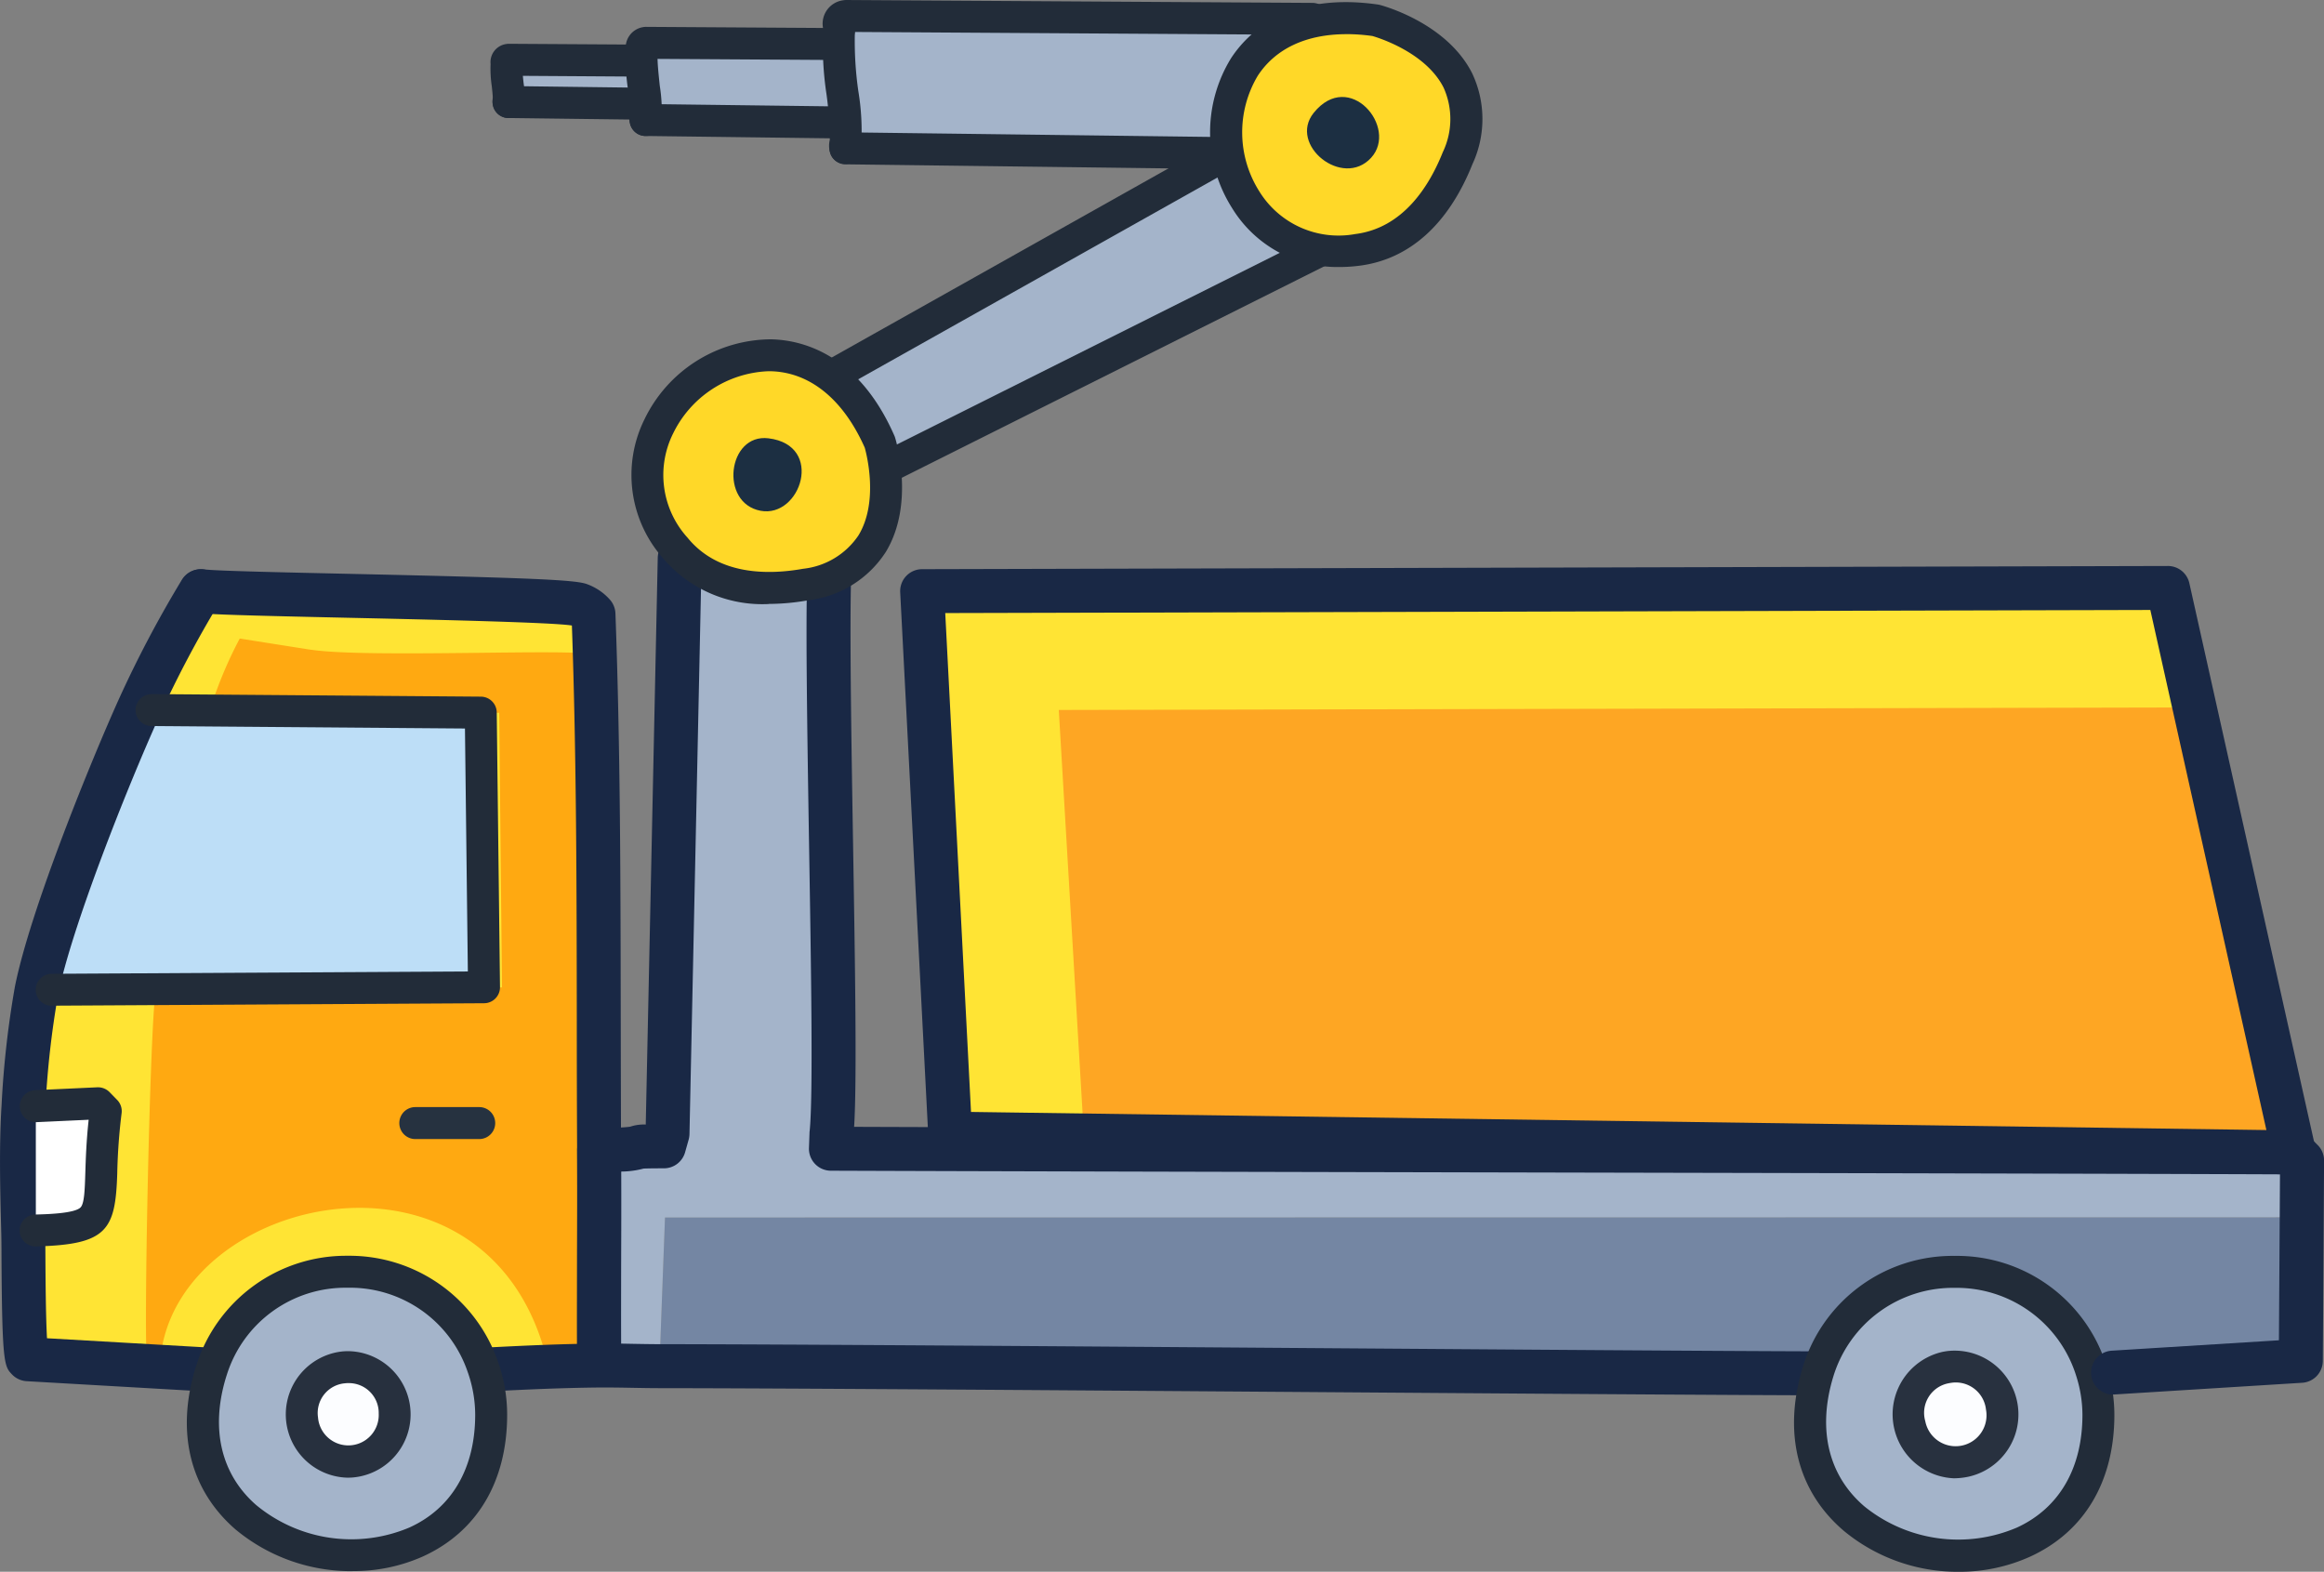
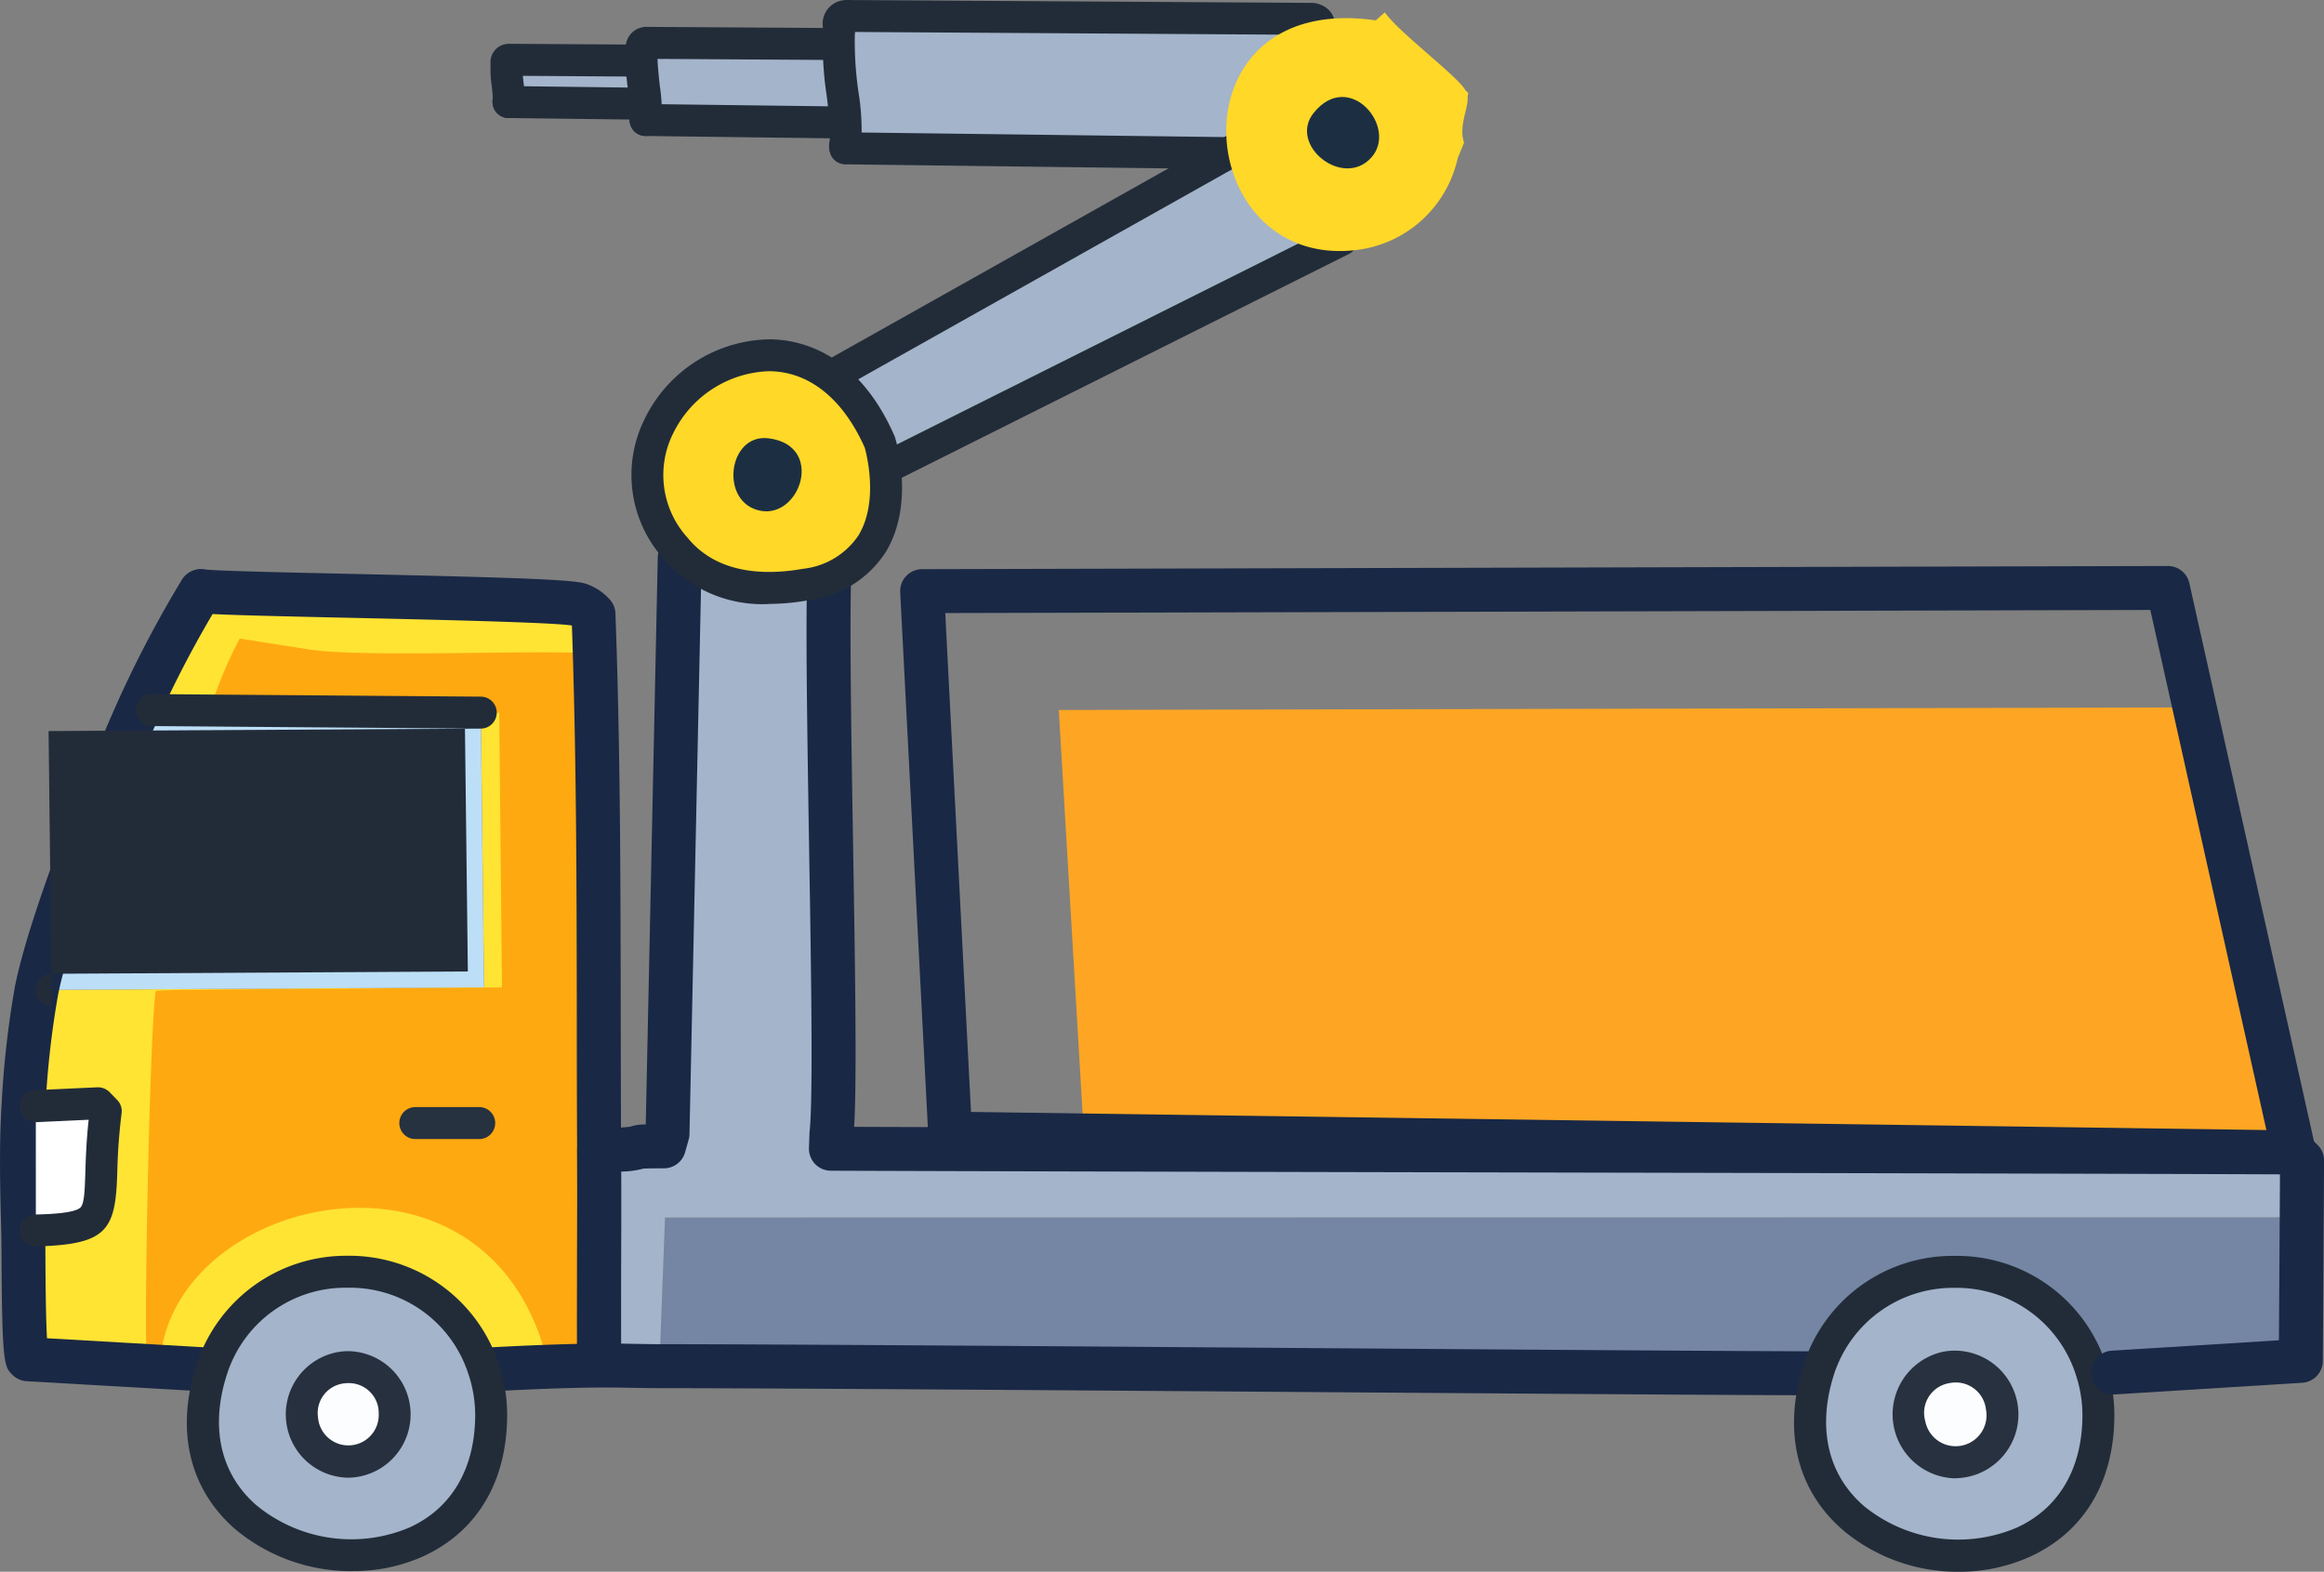
<svg xmlns="http://www.w3.org/2000/svg" id="Group_4" data-name="Group 4" width="181.766" height="122.929" viewBox="0 0 181.766 122.929">
  <rect x="0" y="0" width="181.766" height="122.929" fill="#808080" stroke="none" />
  <defs>
    <clipPath id="clip-path">
      <rect id="Rectangle_9" data-name="Rectangle 9" width="181.766" height="122.929" fill="none" />
    </clipPath>
  </defs>
  <g id="Group_3" data-name="Group 3" clip-path="url(#clip-path)">
    <path id="Path_45" data-name="Path 45" d="M26.5,74.886c5.287.668,18.573.221,19.906.734a2.693,2.693,0,0,1,1.125.75c.515,13.956.371,27.937.438,41.9.025,5.3-.019,10.6,0,15.905l.008.954c-2.819.027-5.629.151-8.445.3l-.644-.16c-3.529-10.039-17.841-9.929-21.209.162l-.644,0-13.74-.79c-.391-.41-.328-8.417-.363-9.8l.984-.265c6.682-.165,4.443-1.415,5.471-9.33l-.6-.616-4.872.226-.961,0a72.416,72.416,0,0,1,1.014-9.028l1.2-.081,33.809-.192-.256-21.479-25.741-.2L12,83.662a87.588,87.588,0,0,1,4.808-9.1l.341.03c3.147.281,9.126.263,9.355.292" transform="translate(-1.114 -28.331)" fill="#ffe434" />
    <path id="Path_46" data-name="Path 46" d="M31.334,81.416c4.465.668,20.822-.128,21.948.384.368.167.069,1.312.328,1.671.435,13.955.184,23.1.24,37.067.021,5.3-.016,10.6,0,15.906l.007.954c-2.38.027-2.274.151-4.652.3l.7-.159c-4.186-19.1-29.076-13.763-30.364-.706l1.316,0-2.344.241c-.33-.41.191-26.2.658-28.976l1.63-.081,25.453-.192-.216-21.479-21.74-.2-.825-.206a32.677,32.677,0,0,1,2.271-5.4s5.4.853,5.594.882" transform="translate(-6.993 -30.599)" fill="#ffa911" />
    <path id="Path_47" data-name="Path 47" d="M4.6,111.4c1.1-5.525,5.553-16.664,8.031-22.16l.976.207,25.741.2.255,21.479L5.8,111.317Z" transform="translate(-1.747 -33.906)" fill="#bddef7" />
    <path id="Path_48" data-name="Path 48" d="M47.5,167.887a11.257,11.257,0,0,1,.642,3.707c.006,16.968-26.841,13.063-21.955-3.217l-.54-.33.644,0c3.368-10.092,17.679-10.2,21.209-.162" transform="translate(-9.723 -60.951)" fill="#a4b4ca" />
    <path id="Path_49" data-name="Path 49" d="M41.31,172.468c.11-.012.221-.019.331-.021,4.691-.076,5.061,7.083.3,7.385s-5.3-6.848-.633-7.364" transform="translate(-14.468 -65.521)" fill="#fcfdff" />
    <path id="Path_50" data-name="Path 50" d="M211.678,153.544c.057,1.379.26,10.824-.125,11.232l-15.587.97-.767-.122c-3.287-10.414-18.116-10.419-21.4,0l-.644.122c-17.59-.056-72.387-.546-89.976-.558l.435-11.628Z" transform="translate(-31.604 -58.339)" fill="#7486a3" />
    <path id="Path_51" data-name="Path 51" d="M250.335,168.241a11.277,11.277,0,0,1,.528,3.369c.007,16.845-26.606,13.2-22.025-3.041l-.547-.206.644-.122c3.283-10.419,18.111-10.414,21.4,0" transform="translate(-86.74 -60.955)" fill="#a4b4ca" />
    <path id="Path_52" data-name="Path 52" d="M243.613,172.451c.118-.025.236-.045.355-.059,4.583-.548,5.829,6.376,1.218,7.362-4.828,1.033-6.29-6.293-1.573-7.3" transform="translate(-91.467 -65.489)" fill="#fcfdff" />
    <path id="Path_53" data-name="Path 53" d="M208.783,121.184,80.72,121.2l-.435,11.628c-1.57,0-3.142-.064-4.712-.05l-.009-.954c-.019-5.3.025-10.6,0-15.906l.938.007c3.653-.18.477-.286,4.136-.295l.279-.992.951-44.995.115-.731a9.237,9.237,0,0,0,10.631.02l1.192-.557c-.885,2.137.558,40.312-.064,46.263l-.043,1.182c23.468.1,90.959.19,114.427.288l.632.637c.046,1.477-.035,2.963.025,4.438" transform="translate(-28.709 -25.98)" fill="#a4b4ca" />
    <path id="Path_54" data-name="Path 54" d="M243.506,180.34a5.008,5.008,0,0,1-.92-9.877c.153-.033.309-.059.466-.078h0a4.989,4.989,0,0,1,1.628,9.827,5.626,5.626,0,0,1-1.176.129m-.153-7.473c-.081.011-.161.023-.242.04a2.353,2.353,0,0,0-1.828,2.962,2.417,2.417,0,0,0,4.748-.908,2.375,2.375,0,0,0-2.678-2.095" transform="translate(-90.701 -64.723)" fill="#28313f" />
    <path id="Path_55" data-name="Path 55" d="M56.62,142.144h-5a1.25,1.25,0,1,1,0-2.5h5a1.25,1.25,0,0,1,0,2.5" transform="translate(-19.138 -53.058)" fill="#263240" />
    <path id="Path_56" data-name="Path 56" d="M138.578,16.165c.044.069.047.163.089.235.883,1.5,1.421,4.37,2.311,6.112l.089.235,1.3,1.13L102.1,44.268l-.278.148-.136-.211c-.142-.9-3.261-4.371-3.691-5.717-.122-.383-.67-.634.006-1.146L137.58,15.288c.866-.288.737.472,1,.877" transform="translate(-37.108 -5.785)" fill="#a4b4ca" />
    <path id="Path_57" data-name="Path 57" d="M40.885,180.325a4.952,4.952,0,0,1-.478-9.866q.223-.025.448-.029h.1a4.949,4.949,0,0,1,.3,9.882q-.189.012-.371.012m.011-7.395h0c-.072,0-.143.006-.215.014a2.331,2.331,0,0,0-2.106,2.664,2.379,2.379,0,0,0,4.748-.3,2.332,2.332,0,0,0-2.373-2.378H40.9" transform="translate(-13.702 -64.755)" fill="#27303e" />
    <path id="Path_58" data-name="Path 58" d="M15.924,136.091c-.034,0-.067,0-.1,0l-13.74-.79a1.72,1.72,0,0,1-1.146-.53c-.6-.628-.779-.818-.822-9.353,0-.732-.007-1.306-.015-1.592l-.011-.449c-.081-3.2-.164-6.5.034-9.683a74.662,74.662,0,0,1,1.043-9.255c1.2-6.027,6.009-17.783,8.152-22.532a89.067,89.067,0,0,1,4.9-9.275A1.718,1.718,0,0,1,17.166,74.4a85.515,85.515,0,0,0-4.715,8.921C9.867,89.042,5.566,99.926,4.538,105.1a71.348,71.348,0,0,0-.985,8.8c-.188,3.028-.107,6.258-.027,9.381l.011.45c.007.3.01.9.014,1.661.008,1.447.024,4.772.125,6.551l12.345.71a1.718,1.718,0,0,1-.1,3.434M3.779,133h0Z" transform="translate(0 -27.278)" fill="#192845" />
    <path id="Path_59" data-name="Path 59" d="M203.419,162.944a1.25,1.25,0,0,1-.077-2.5l14.583-.908c.12-2.206.037-8.094-.042-10-.033-.809-.025-1.618-.018-2.4,0-.508.009-.995,0-1.478-11.908-.048-34.627-.1-56.61-.141-22.36-.047-45.48-.1-57.215-.144a1.25,1.25,0,0,1,0-2.5h0c11.733.049,34.852.1,57.211.144s45.48.1,57.216.144a1.25,1.25,0,0,1,.882.368l.632.637a1.252,1.252,0,0,1,.363.841c.022.724.016,1.45.009,2.152-.007.786-.014,1.529.017,2.275s.094,3.5.1,6.027c.021,5.488-.176,5.7-.568,6.114a1.247,1.247,0,0,1-.832.391l-15.587.97c-.027,0-.053,0-.079,0" transform="translate(-39.058 -54.287)" fill="#222c39" />
    <path id="Path_60" data-name="Path 60" d="M75.868,8.126c0,.033-.012.068-.011.1.017.716-.273,1.857-.292,2.661l-.011.1h-.1l-11.3-.142h-.1l-.006-.1c.1-.353-.242-2.22-.155-2.791.024-.162-.091-.36.178-.412l11.65.073c.286.066.134.316.144.513" transform="translate(-24.272 -2.865)" fill="#a4b4ca" />
    <path id="Path_61" data-name="Path 61" d="M74.895,13.5h-.016l-11.5-.144a1.25,1.25,0,0,1,.015-2.5h.015l11.5.145a1.25,1.25,0,0,1-.015,2.5" transform="translate(-23.613 -4.126)" fill="#222c39" />
    <path id="Path_62" data-name="Path 62" d="M74.789,11.477c-.046,0-.092,0-.138-.007a1.25,1.25,0,0,1-1.107-1.379l.006-.052a12.354,12.354,0,0,1,.162-1.4c.029-.185.057-.371.08-.546L64.4,8.032c.017.188.038.382.054.534a7.8,7.8,0,0,1,.082,1.472,1.25,1.25,0,0,1-2.46.356,1.453,1.453,0,0,1-.027-.632c0-.174-.048-.626-.081-.931a9.145,9.145,0,0,1-.092-1.726,1.43,1.43,0,0,1,1.188-1.557,1.467,1.467,0,0,1,.246-.023l11.65.073a1.241,1.241,0,0,1,.275.032,1.463,1.463,0,0,1,1.112,1.761.905.905,0,0,0,0-.1,1.628,1.628,0,0,1-.009.234,10.344,10.344,0,0,1-.157,1.488,10.335,10.335,0,0,0-.135,1.138c0,.035,0,.071-.007.107l-.011.1a1.25,1.25,0,0,1-1.241,1.114M64.5,9.77h0m-2.42-.126v0M76.34,7.431v0" transform="translate(-23.506 -2.1)" fill="#222c39" />
    <path id="Path_63" data-name="Path 63" d="M164.041,173.515h-.006c-7.758-.025-22.732-.134-38.587-.249-20.429-.149-41.555-.3-51.385-.309-.707,0-1.415-.014-2.122-.027-.858-.016-1.714-.029-2.573-.024-2.881.027-5.726.157-8.372.293a1.718,1.718,0,1,1-.177-3.432c2.683-.139,5.572-.27,8.517-.3.889-.011,1.778.007,2.668.024.688.012,1.375.025,2.062.026,9.841.007,30.973.16,51.408.309,15.85.115,30.821.224,38.573.249a1.718,1.718,0,0,1-.006,3.437" transform="translate(-22.489 -64.389)" fill="#192845" />
    <path id="Path_64" data-name="Path 64" d="M4.519,149.113c6.682-.166,4.443-1.416,5.469-9.331l-.6-.616-4.871.226Z" transform="translate(-1.715 -52.876)" fill="#fff" />
-     <path id="Path_65" data-name="Path 65" d="M5.762,111.927a1.25,1.25,0,0,1-.007-2.5l32.551-.184-.226-19-24.515-.192a1.25,1.25,0,0,1,.009-2.5h.01l25.741.2a1.248,1.248,0,0,1,1.24,1.234l.255,21.479a1.249,1.249,0,0,1-1.243,1.265l-33.809.192Z" transform="translate(-1.714 -33.266)" fill="#222c39" />
+     <path id="Path_65" data-name="Path 65" d="M5.762,111.927a1.25,1.25,0,0,1-.007-2.5l32.551-.184-.226-19-24.515-.192a1.25,1.25,0,0,1,.009-2.5h.01l25.741.2a1.248,1.248,0,0,1,1.24,1.234a1.249,1.249,0,0,1-1.243,1.265l-33.809.192Z" transform="translate(-1.714 -33.266)" fill="#222c39" />
    <path id="Path_66" data-name="Path 66" d="M103.978,115.123a1.175,1.175,0,0,1-.131-.007,1.25,1.25,0,0,1-1.113-1.373c.285-2.718.119-12.759-.041-22.469-.282-17.084-.293-22.967.194-24.142a1.25,1.25,0,1,1,2.309.957c-.363,1.328-.164,13.424,0,23.144.168,10.235.327,19.9.027,22.771a1.25,1.25,0,0,1-1.241,1.12" transform="translate(-38.944 -25.214)" fill="#222c39" />
    <path id="Path_67" data-name="Path 67" d="M102.812,6.471c0,.061-.022.124-.02.187.03,1.307-.5,3.39-.533,4.859l-.02.187-.184,0-20.62-.26-.184,0-.011-.189c.18-.645-.441-4.052-.283-5.094.045-.3-.165-.658.325-.753l21.268.133c.524.122.244.576.264.936" transform="translate(-30.749 -2.053)" fill="#a4b4ca" />
    <path id="Path_68" data-name="Path 68" d="M101.668,15.886h-.017l-20.989-.265a1.25,1.25,0,0,1,.016-2.5H80.7l20.989.265a1.25,1.25,0,0,1-.016,2.5" transform="translate(-30.179 -4.986)" fill="#222c39" />
    <path id="Path_69" data-name="Path 69" d="M101.473,12.188a1.309,1.309,0,0,1-.138-.007,1.25,1.25,0,0,1-1.106-1.38l.015-.135a21.3,21.3,0,0,1,.285-2.475,16.935,16.935,0,0,0,.248-2.178L81.411,5.893c.008.535.107,1.463.177,2.121a12.27,12.27,0,0,1,.14,2.554,1.25,1.25,0,0,1-2.457.414,1.6,1.6,0,0,1-.018-.776A18.97,18.97,0,0,0,79.1,8.28a15.413,15.413,0,0,1-.159-3.012A1.615,1.615,0,0,1,80.277,3.41a1.175,1.175,0,0,1,.245-.022l21.268.132a1.279,1.279,0,0,1,.275.032A1.626,1.626,0,0,1,103.308,5.6c-.006.032-.012.064-.015.1a1.175,1.175,0,0,1-.017.271A17.514,17.514,0,0,1,103,8.57a19.14,19.14,0,0,0-.258,2.209,1.064,1.064,0,0,1-.007.109l-.02.187a1.25,1.25,0,0,1-1.241,1.113M81.678,10.812l0,.011,0-.011m.016-.446h0Zm-2.426-.214c0,.008,0,.016-.006.025,0-.008,0-.016.006-.025m24.007-4.289v0ZM78.953,5.2h0Z" transform="translate(-29.983 -1.287)" fill="#222c39" />
    <path id="Path_70" data-name="Path 70" d="M55.418,134.842a1.718,1.718,0,0,1-1.718-1.713c-.009-2.525,0-5.052,0-7.578.006-2.775.012-5.551,0-8.325q-.025-5.077-.024-10.157c-.011-10.125-.023-20.587-.383-30.869-1.509-.25-11.133-.464-17.545-.607-5.363-.119-10-.222-11.3-.339l-.334-.029A1.719,1.719,0,0,1,24.4,71.8l.351.031c1.192.107,5.992.214,11.073.326,14.284.318,17.77.469,18.65.807A4.392,4.392,0,0,1,56.285,74.2a1.719,1.719,0,0,1,.413,1.055c.391,10.607.4,21.387.415,31.812q.007,5.073.024,10.145c.014,2.783.008,5.566,0,8.348,0,2.52-.011,5.04,0,7.56a1.718,1.718,0,0,1-1.712,1.724Z" transform="translate(-8.563 -27.278)" fill="#192845" />
    <path id="Path_71" data-name="Path 71" d="M36.539,183.066a14.138,14.138,0,0,1-9.19-3.284c-3.521-3.074-4.632-7.524-3.129-12.53.037-.123.075-.244.116-.366A12.285,12.285,0,0,1,36.05,158.4h.107a12.292,12.292,0,0,1,11.751,8.3,12.423,12.423,0,0,1,.712,4.122c0,5.222-2.343,9.164-6.6,11.1a13.277,13.277,0,0,1-5.479,1.138M36.151,160.9H36.07a9.718,9.718,0,0,0-9.365,6.777c-.033.1-.063.193-.092.29-1.2,4.012-.359,7.539,2.379,9.93a11.669,11.669,0,0,0,11.99,1.753c3.315-1.506,5.139-4.64,5.138-8.823a10.073,10.073,0,0,0-.571-3.294,9.723,9.723,0,0,0-9.4-6.633" transform="translate(-8.954 -60.186)" fill="#222c39" />
    <path id="Path_72" data-name="Path 72" d="M143.283,3.847c.006.1-.038.213-.035.321.052,2.239-.856,5.812-.913,8.329l-.035.321-.316,0-35.353-.445-.316,0-.018-.324c.31-1.106-.756-6.948-.486-8.735.077-.508-.283-1.128.557-1.29l36.463.226c.9.209.42.988.453,1.606" transform="translate(-40.186 -0.766)" fill="#a4b4ca" />
    <path id="Path_73" data-name="Path 73" d="M141.87,19.642h-.015l-.316,0-35.669-.449a1.25,1.25,0,0,1,.029-2.5l.316,0,35.669.45a1.25,1.25,0,0,1-.014,2.5" transform="translate(-39.756 -6.341)" fill="#222c39" />
    <path id="Path_74" data-name="Path 74" d="M141.536,13.3a1.3,1.3,0,0,1-.138-.007,1.25,1.25,0,0,1-1.106-1.378l.029-.268a35.564,35.564,0,0,1,.479-4.169,26.874,26.874,0,0,0,.433-4.048,1.841,1.841,0,0,1,.033-.384,2.747,2.747,0,0,1,.015-.326L106.3,2.5a2.237,2.237,0,0,1-.022.223,27.454,27.454,0,0,0,.276,4.407,19.05,19.05,0,0,1,.223,4.28,1.271,1.271,0,0,1-.951,1.375,1.227,1.227,0,0,1-1.491-.883,1.871,1.871,0,0,1-.011-.968,27.374,27.374,0,0,0-.257-3.54,25.4,25.4,0,0,1-.262-5.045c0-.032-.007-.087-.011-.142A1.849,1.849,0,0,1,105.366.022,1.562,1.562,0,0,1,105.61,0l36.463.226a1.284,1.284,0,0,1,.275.032c.816.19,1.731.776,1.453,2.493a2.359,2.359,0,0,0-.035.265,1.856,1.856,0,0,1-.032.434,28.649,28.649,0,0,1-.463,4.407,33.254,33.254,0,0,0-.452,3.9c0,.035,0,.072-.007.108l-.035.32a1.251,1.251,0,0,1-1.241,1.114M141.27,3.147v0Z" transform="translate(-39.421)" fill="#222c39" />
    <path id="Path_75" data-name="Path 75" d="M83.435,115.9h-.027a1.249,1.249,0,0,1-1.223-1.277l.951-44.994a1.25,1.25,0,1,1,2.5.053l-.951,44.994a1.25,1.25,0,0,1-1.249,1.223" transform="translate(-31.226 -25.991)" fill="#222c39" />
    <path id="Path_76" data-name="Path 76" d="M239.184,183.118a13.967,13.967,0,0,1-9-3.207c-3.542-3.025-4.717-7.446-3.306-12.448.035-.122.071-.244.108-.364a12.246,12.246,0,0,1,11.884-8.686h0a12.255,12.255,0,0,1,11.895,8.686,12.441,12.441,0,0,1,.586,3.744c0,5.192-2.328,9.126-6.563,11.08a13.406,13.406,0,0,1-5.608,1.195m-.311-22.206h0a9.788,9.788,0,0,0-9.5,6.938c-.03.1-.059.194-.086.291-1.131,4.009-.235,7.514,2.523,9.869a11.671,11.671,0,0,0,11.938,1.644c3.3-1.522,5.112-4.65,5.11-8.81a10.1,10.1,0,0,0-.471-2.993,9.8,9.8,0,0,0-9.511-6.939" transform="translate(-85.981 -60.189)" fill="#222c39" />
    <path id="Path_77" data-name="Path 77" d="M101.368,45.039a1.251,1.251,0,0,1-1.215-.955,13.719,13.719,0,0,0-1.46-2.011,14.777,14.777,0,0,1-2.364-3.525c-.016-.029-.048-.073-.078-.12a1.849,1.849,0,0,1,.325-2.672,1.243,1.243,0,0,1,.184-.126l39.511-22.188a1.245,1.245,0,0,1,.276-.114c.807-.225,1.891-.15,2.471,1.489a2.391,2.391,0,0,0,.1.25,1.864,1.864,0,0,1,.18.4A28.611,28.611,0,0,1,141,19.551a33.274,33.274,0,0,0,1.477,3.642,1.25,1.25,0,0,1-.551,1.693l-40,20.021a1.258,1.258,0,0,1-.559.132m-2.783-7.566a2.33,2.33,0,0,1,.092.217,14.413,14.413,0,0,0,1.964,2.818c.509.634.928,1.161,1.248,1.622l37.834-18.936c-.376-.881-.727-1.846-1.07-2.789a26.713,26.713,0,0,0-1.563-3.757,1.926,1.926,0,0,1-.155-.354,2.911,2.911,0,0,1-.138-.28ZM139.256,15.4h0Z" transform="translate(-36.411 -5.029)" fill="#222c39" />
    <path id="Path_78" data-name="Path 78" d="M167.081,1.556c1.016,1.5,5.766,5.058,6.29,6.08l.233.225-.054.334c.106.753-.729,2.294-.27,3.549l-.5,1.217a9.237,9.237,0,0,1-7.845,7.175c-13.054,1.653-14.779-20.28,1.435-17.952Z" transform="translate(-58.769 -0.591)" fill="#ffd828" />
    <path id="Path_79" data-name="Path 79" d="M165.385,13.477c2.786-3.467,6.645,1.157,4.494,3.509-2.225,2.434-6.5-1.011-4.494-3.509" transform="translate(-62.64 -4.647)" fill="#1c2f42" />
-     <path id="Path_80" data-name="Path 80" d="M162.787,20.985a9.642,9.642,0,0,1-8.426-4.608,11.06,11.06,0,0,1-.091-11.706c1.3-2,4.529-5.213,11.5-4.213a1.271,1.271,0,0,1,.135.027c.213.055,5.224,1.39,7.224,5.334a8.364,8.364,0,0,1,.034,7.115c-1.876,4.707-4.936,7.456-8.849,7.952a12.162,12.162,0,0,1-1.529.1m.514-18.21c-3.125,0-5.546,1.124-6.935,3.26a8.634,8.634,0,0,0,.113,9.014A7.281,7.281,0,0,0,164,18.407c3.735-.472,5.781-3.74,6.84-6.4a5.985,5.985,0,0,0,.064-5.05c-1.382-2.741-5.056-3.89-5.568-4.038a14.762,14.762,0,0,0-2.037-.147m8.7,9.7h0Z" transform="translate(-57.996 -0.103)" fill="#222c39" />
    <path id="Path_81" data-name="Path 81" d="M192.915,134a1.719,1.719,0,0,1-.105-3.434l13.087-.815.082-12.978c-12.032-.048-34.436-.094-56.124-.14-22.36-.047-45.481-.1-57.217-.144a1.719,1.719,0,0,1-1.711-1.78l.043-1.182c0-.039,0-.078.009-.118.282-2.69.116-12.718-.044-22.416-.182-11.028-.252-17.261-.153-20.7a10.85,10.85,0,0,1-8.291.325l-.909,43.008a1.735,1.735,0,0,1-.064.429l-.279.992a1.719,1.719,0,0,1-1.651,1.254c-.975,0-1.411.012-1.6.022a6.938,6.938,0,0,1-1.754.232q.007,3.335,0,6.672-.007,3.539,0,7.079a1.621,1.621,0,0,1,.009.233l-.008.286a1.745,1.745,0,0,1-1.739,1.67,1.719,1.719,0,0,1-1.7-1.713c-.009-2.52,0-5.042,0-7.563.006-2.781.012-5.561,0-8.34a1.718,1.718,0,0,1,1.718-1.727h.011l.89.006c1.017-.051,1.393-.092,1.52-.11a3.414,3.414,0,0,1,1.227-.171L79.1,68.556a1.686,1.686,0,0,1,.02-.231l.115-.731a1.718,1.718,0,0,1,2.692-1.135,7.494,7.494,0,0,0,8.662.006,1.688,1.688,0,0,1,.247-.141l1.192-.557a1.719,1.719,0,0,1,2.349,2.127c-.355,1.618-.159,13.49,0,23.04.157,9.532.306,18.572.082,22.123,12.19.047,34.143.092,55.408.137,22.36.047,45.481.095,57.217.144a1.717,1.717,0,0,1,1.212.507l.632.637a1.716,1.716,0,0,1,.5,1.222l-.1,15.67a1.719,1.719,0,0,1-1.612,1.7l-14.688.915c-.037,0-.073,0-.109,0M76.883,113.063l-.048.019.048-.019m17.48-45.14-.023.059.023-.059" transform="translate(-27.656 -24.927)" fill="#192845" />
    <path id="Path_82" data-name="Path 82" d="M100.744,51.883c-.735,1.652-1.255,7.566-1.847,8.551l-.068.317-.312.13c-.584.487-2.333.592-3.159,1.643l-1.3.216a9.237,9.237,0,0,1-10.234-2.879c-8.291-10.218,9.431-23.254,16.008-8.251Z" transform="translate(-31.027 -17.025)" fill="#ffd828" />
    <path id="Path_83" data-name="Path 83" d="M95.249,55.273c4.417.538,2.522,6.256-.61,5.669-3.242-.607-2.57-6.057.61-5.669" transform="translate(-35.15 -20.994)" fill="#1c2f42" />
    <path id="Path_84" data-name="Path 84" d="M90.379,63.5a10.174,10.174,0,0,1-8.29-3.614,9.812,9.812,0,0,1-1.421-10.837,11.04,11.04,0,0,1,9.9-6.252c2.39.05,6.819,1.1,9.647,7.548a1.16,1.16,0,0,1,.048.13c.066.209,1.574,5.171-.722,8.951A8.365,8.365,0,0,1,93.512,63.2a17.879,17.879,0,0,1-3.133.292m-.009-18.2a8.657,8.657,0,0,0-7.457,4.852,7.287,7.287,0,0,0,1.116,8.163c2.372,2.924,6.228,2.938,9.043,2.436h0A5.991,5.991,0,0,0,97.4,58.134c1.6-2.621.637-6.347.494-6.861-1.684-3.792-4.3-5.915-7.378-5.98H90.37" transform="translate(-30.259 -16.259)" fill="#222c39" />
    <path id="Path_85" data-name="Path 85" d="M3.751,149.6a1.25,1.25,0,0,1-.03-2.5c.835-.021,3.054-.076,3.526-.554.3-.3.333-1.373.376-2.727.035-1.109.078-2.452.261-4.131l-4.077.188a1.25,1.25,0,1,1-.116-2.5l4.872-.226a1.277,1.277,0,0,1,.952.374l.6.616a1.251,1.251,0,0,1,.345,1.035,45.46,45.46,0,0,0-.341,4.718c-.14,4.425-.78,5.563-6.338,5.7H3.751" transform="translate(-0.949 -52.112)" fill="#222c39" />
-     <path id="Path_86" data-name="Path 86" d="M116.313,74.411l2.193,42.426,105.1,1.47-9.856-44.146Z" transform="translate(-44.193 -28.178)" fill="#ffe434" />
    <path id="Path_87" data-name="Path 87" d="M133.556,89.434l1.974,33.443,94.63,1.159-8.875-34.8Z" transform="translate(-50.745 -33.906)" fill="#fea623" />
    <path id="Path_88" data-name="Path 88" d="M222.556,118.973h-.024l-105.1-1.47a1.719,1.719,0,0,1-1.693-1.629l-2.192-42.427a1.717,1.717,0,0,1,1.711-1.807l97.44-.25h0a1.718,1.718,0,0,1,1.677,1.344l9.857,44.147a1.719,1.719,0,0,1-1.677,2.093m-103.47-4.885L220.4,115.505,211.323,74.83l-94.253.242Z" transform="translate(-43.14 -27.124)" fill="#192845" />
  </g>
</svg>